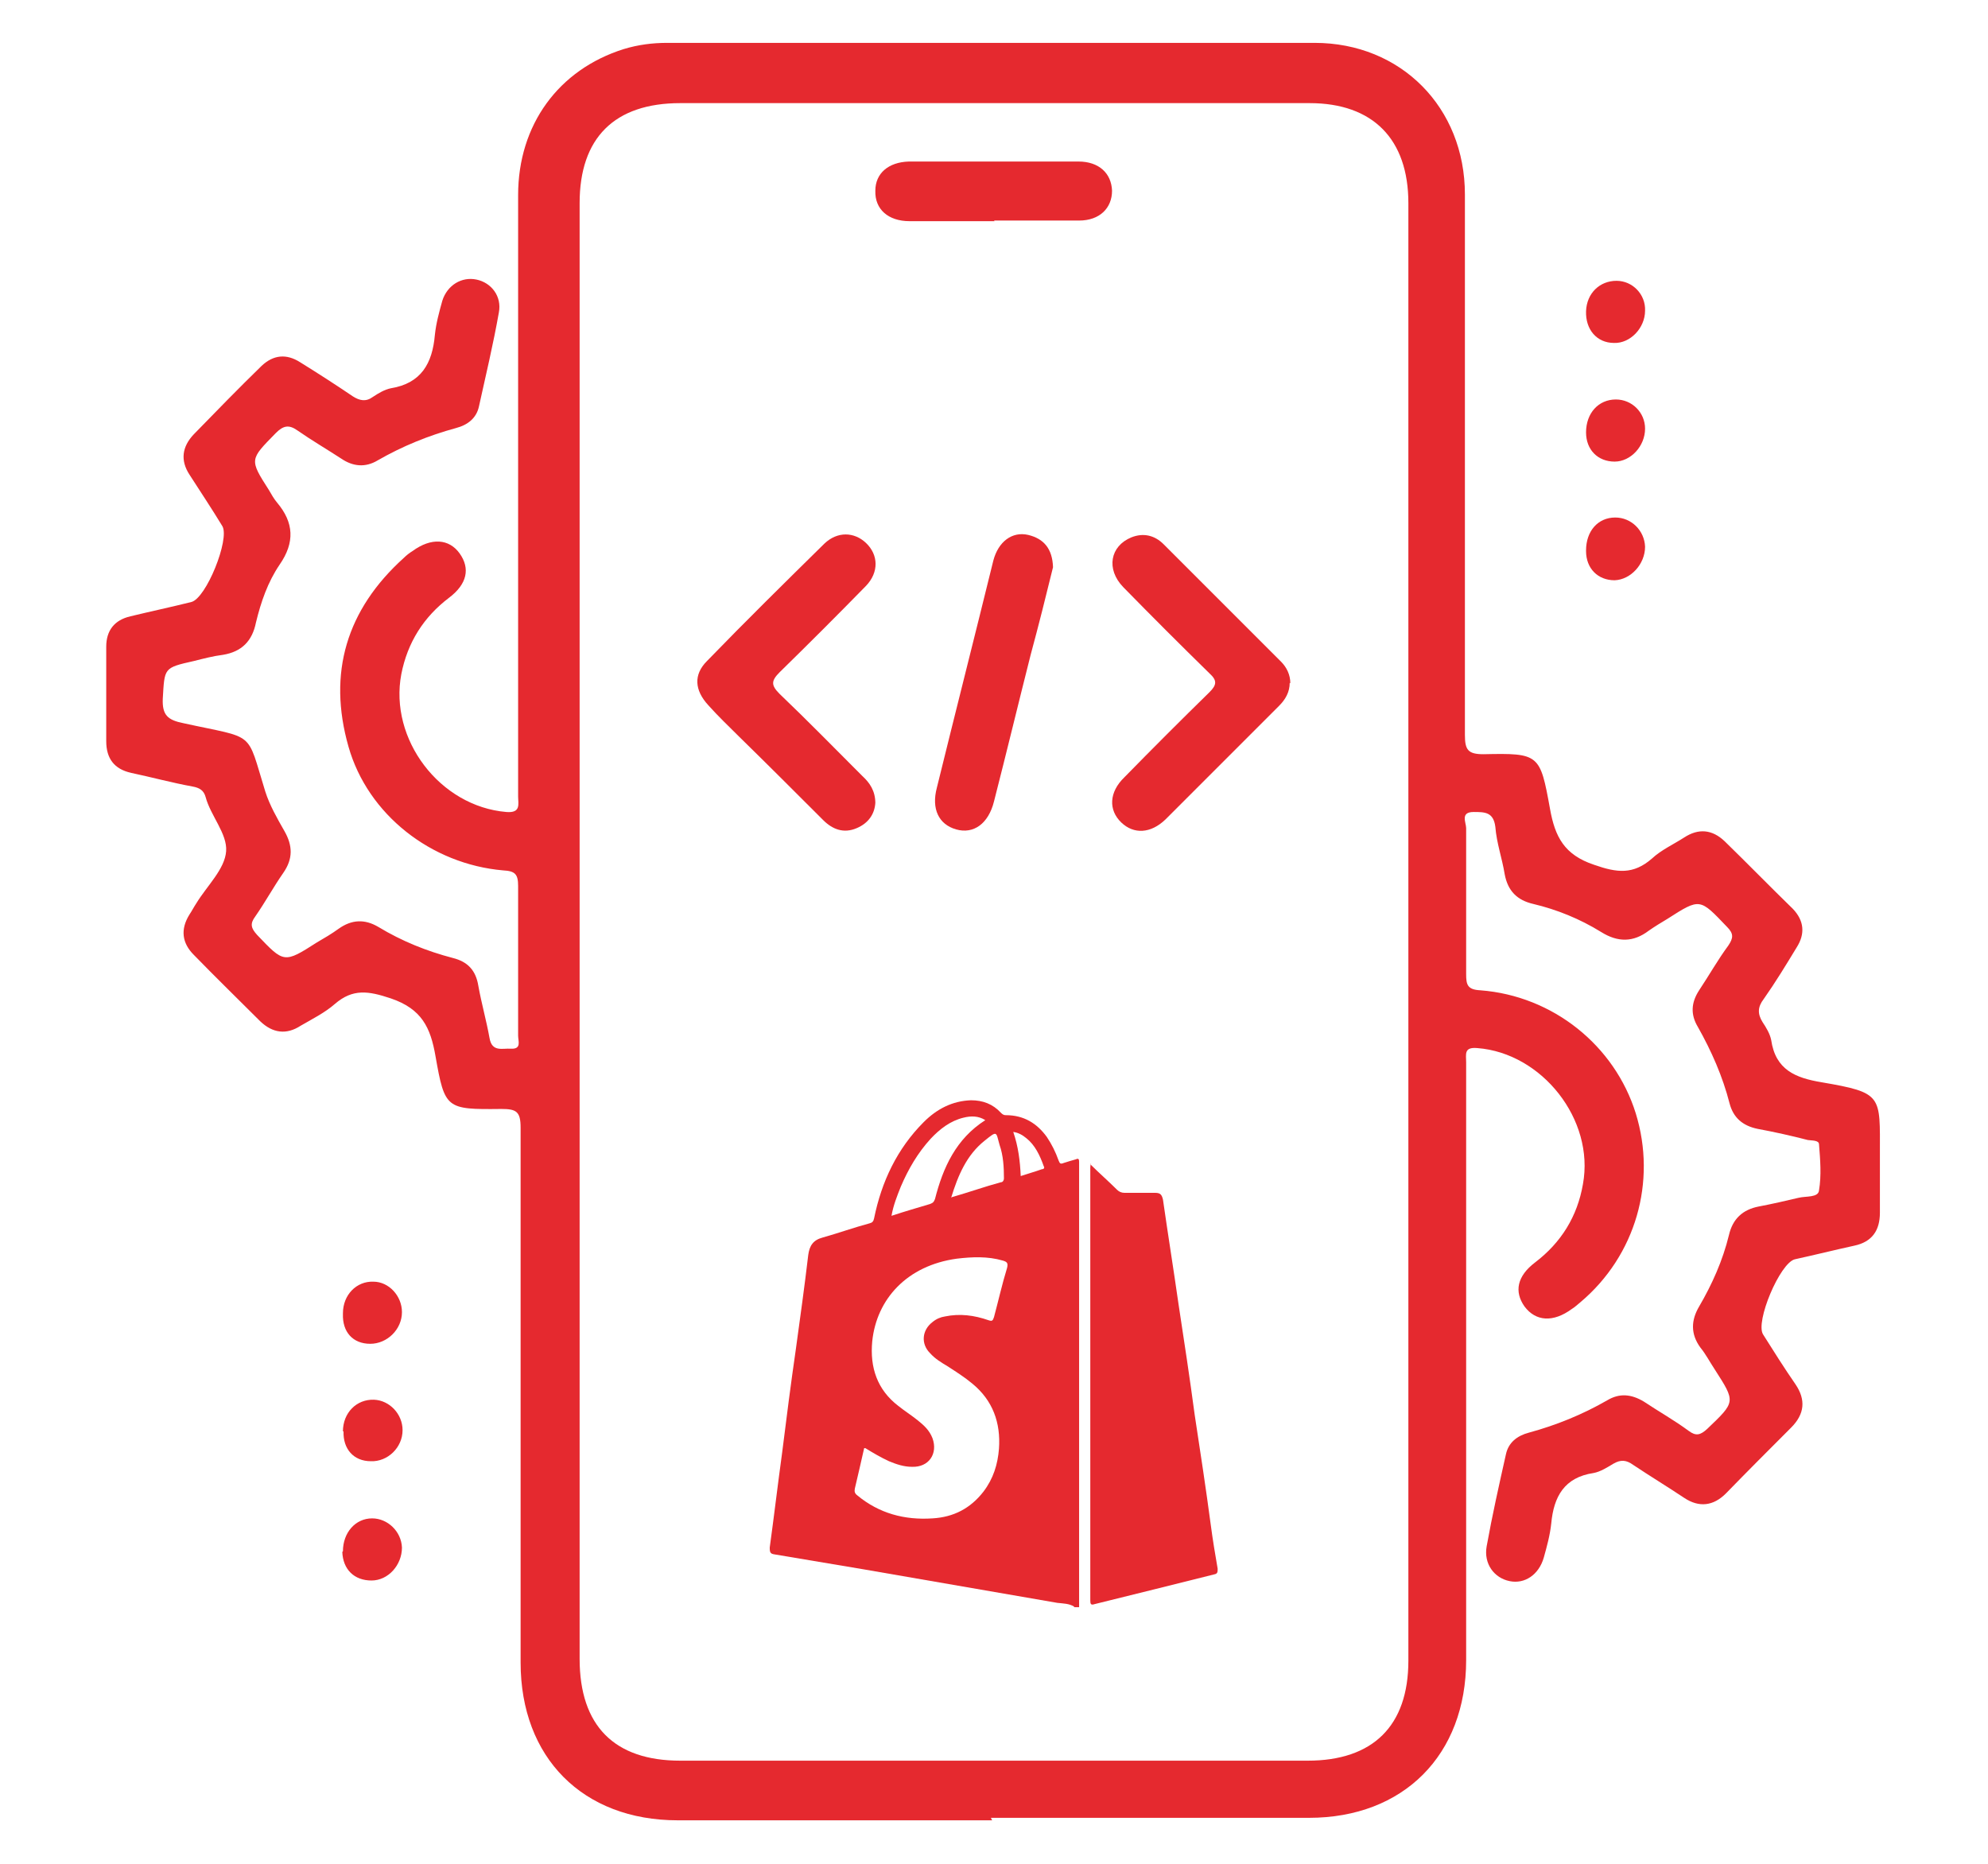
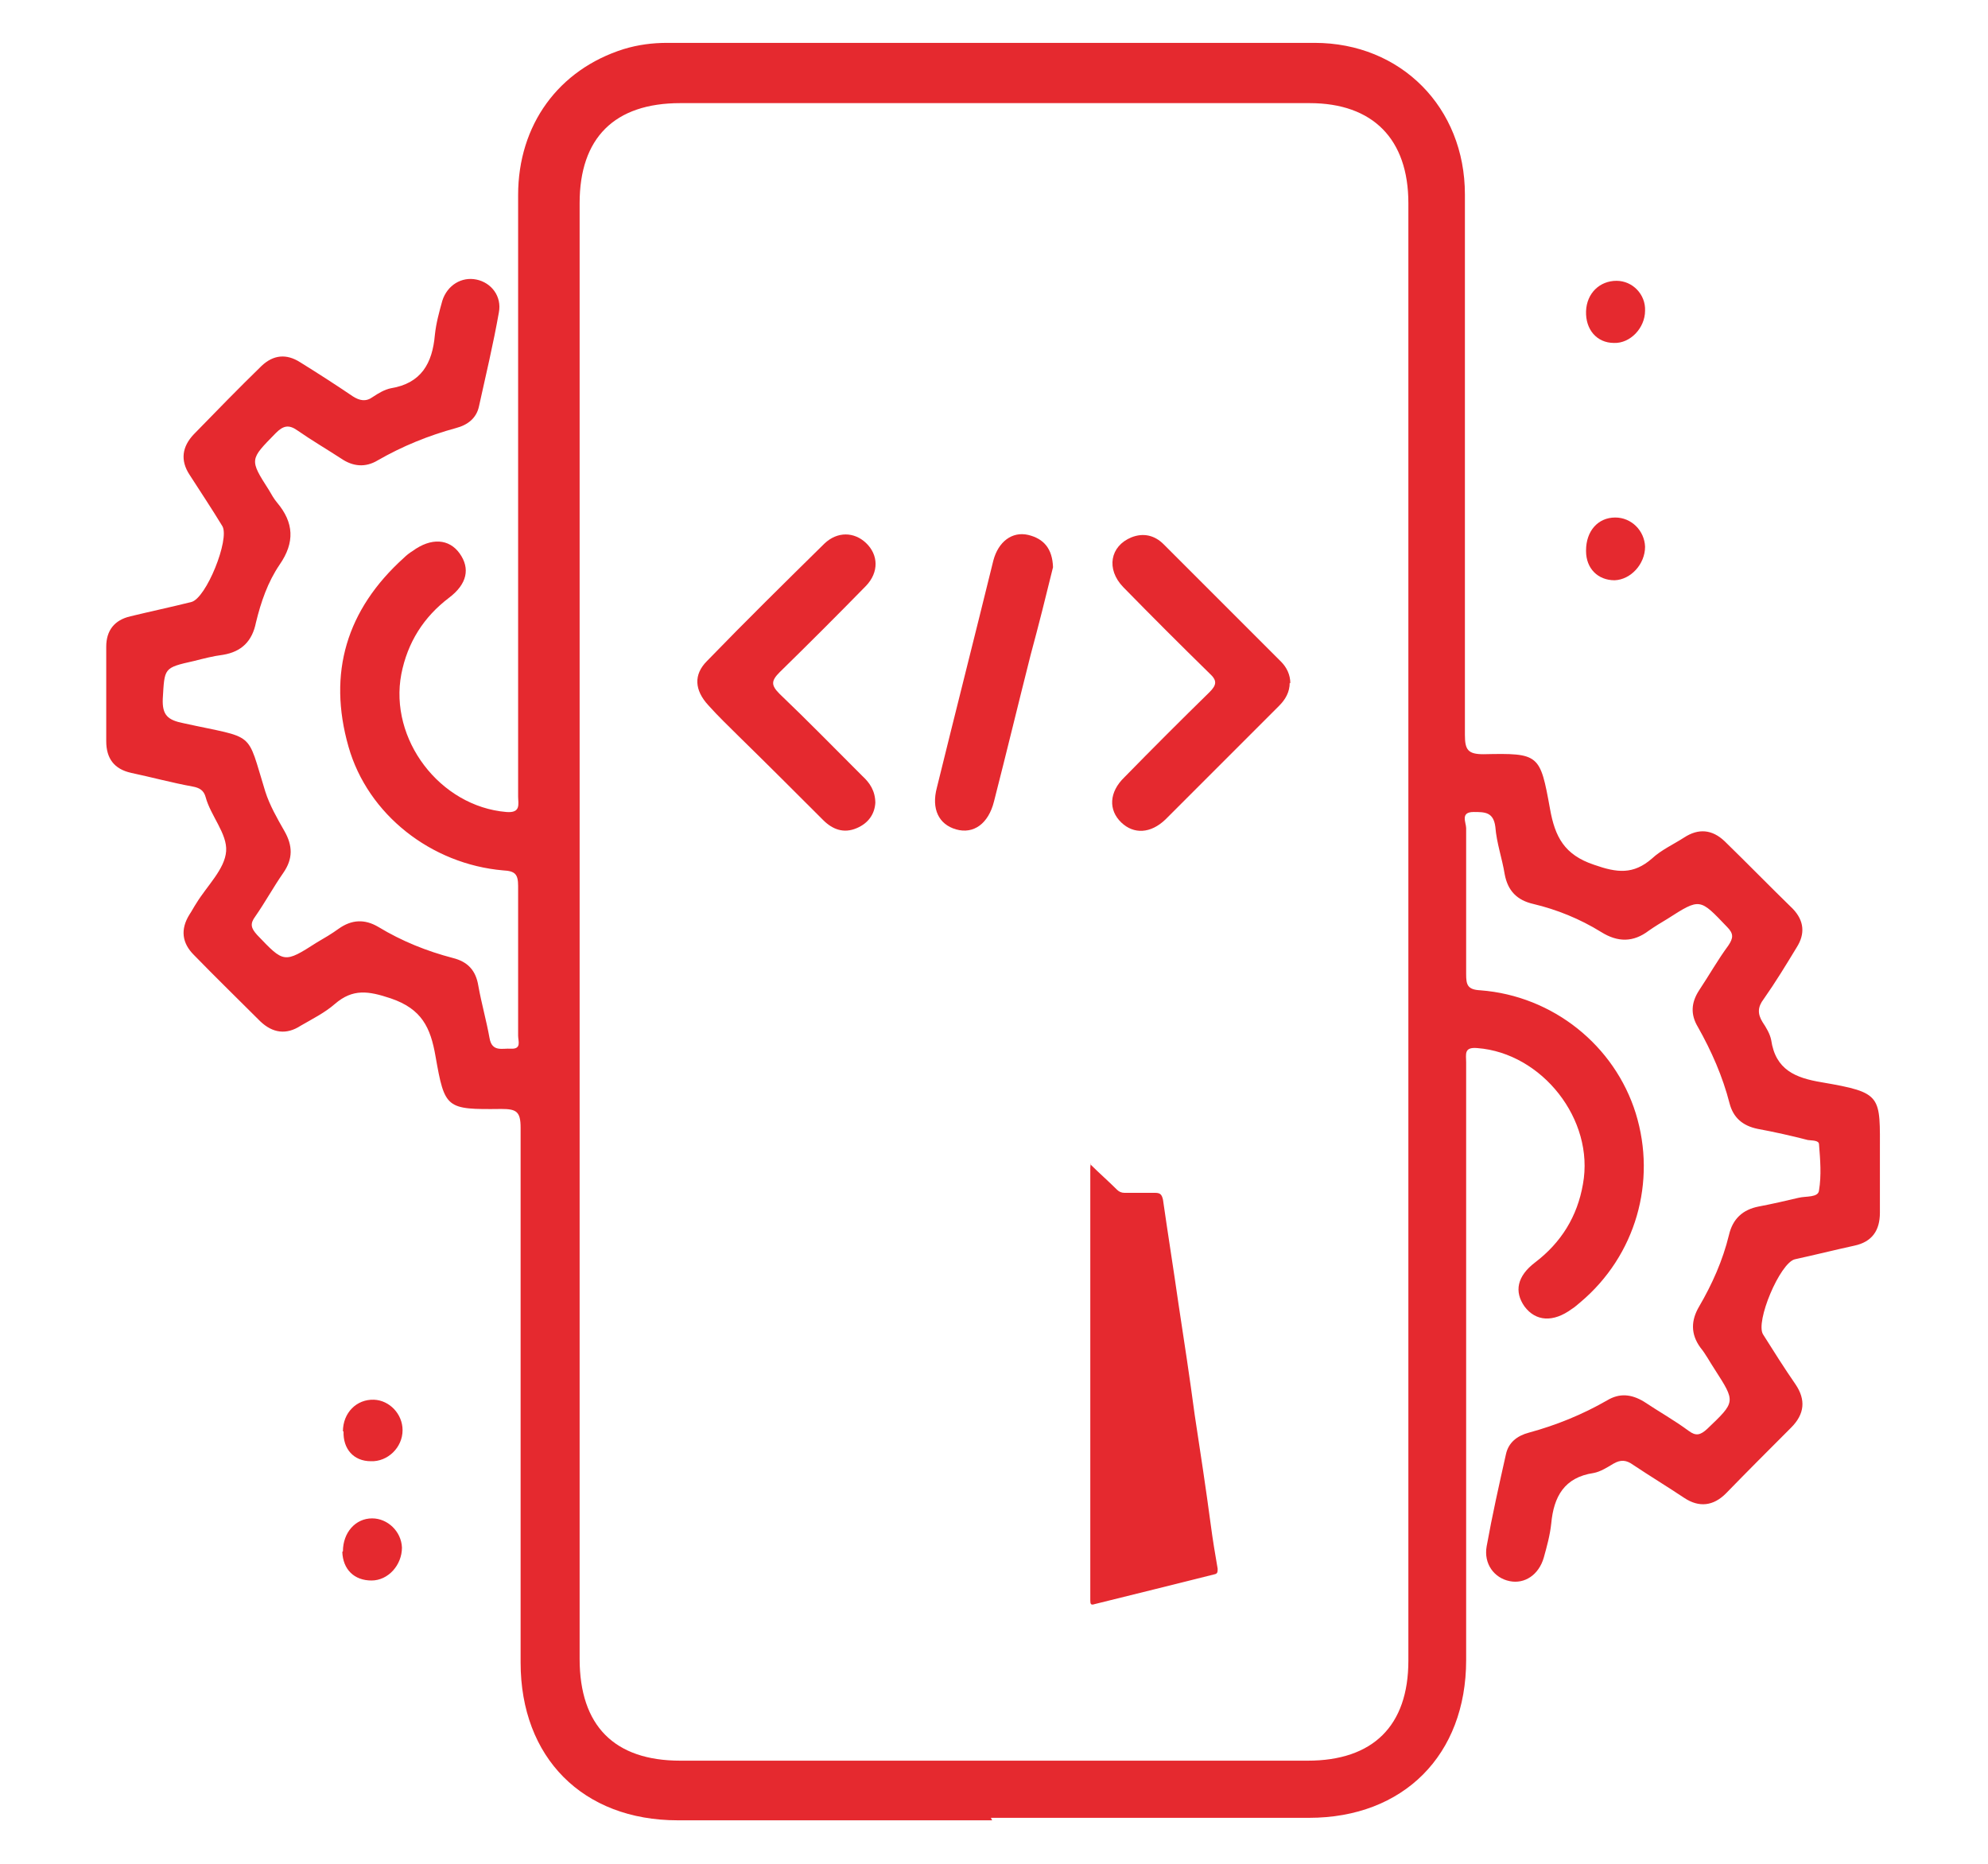
<svg xmlns="http://www.w3.org/2000/svg" id="Layer_1" data-name="Layer 1" viewBox="0 0 32 30">
  <defs>
    <style>      .cls-1 {        fill: #e5292f;        stroke-width: 0px;      }    </style>
  </defs>
  <g>
-     <path class="cls-1" d="M17.29,25.86c-.08-.05-.18-.05-.27-.06-1.04-.18-2.08-.36-3.12-.54-.47-.08-.95-.16-1.43-.24-.07-.01-.08-.03-.08-.11.07-.51.13-1.02.2-1.53.07-.56.14-1.11.22-1.66.07-.51.14-1.01.2-1.52.02-.15.08-.24.23-.28.25-.07.5-.16.76-.23.04-.01.06-.03.07-.08.12-.59.37-1.12.8-1.55.21-.21.46-.34.76-.35.19,0,.35.06.48.2.02.02.04.04.08.04.29,0,.5.13.66.35.08.12.14.24.19.38.02.05.03.06.08.04.06-.02.13-.04.2-.06.04-.02.05,0,.05.04v7.17h-.08ZM13.91,23.31c-.05.22-.1.44-.15.65-.01.05,0,.08.04.11.35.29.76.4,1.21.37.34-.02.61-.16.82-.43.16-.21.23-.44.25-.69.03-.42-.1-.78-.43-1.05-.12-.1-.26-.19-.4-.28-.1-.06-.2-.12-.28-.21-.15-.15-.13-.37.04-.5.06-.05.13-.08.2-.09.24-.05.47-.02.7.06.06.02.07.01.09-.05.07-.26.13-.53.21-.79.02-.08,0-.1-.07-.12-.24-.07-.49-.06-.74-.03-.8.11-1.29.65-1.36,1.33-.04.42.08.78.42,1.04.1.08.21.15.31.23s.19.16.24.29c.09.25-.06.47-.33.46-.13,0-.25-.04-.37-.09-.13-.06-.25-.13-.38-.21h0ZM15.86,18.03c-.11-.07-.23-.07-.35-.04-.21.05-.38.18-.53.34-.21.23-.36.49-.48.77-.06.15-.12.3-.15.47.21-.07.42-.13.62-.19.05-.02.06-.03.08-.08.13-.51.34-.97.81-1.27h0ZM15.32,19.27c.28-.08.53-.17.79-.24.03,0,.05-.03.05-.06,0-.18-.01-.37-.07-.54-.06-.21-.03-.24-.24-.07-.29.23-.43.56-.54.92ZM16.43,18.93c.12-.04.23-.07.34-.11.03,0,.05-.02.03-.05-.06-.17-.14-.34-.28-.45-.06-.05-.13-.09-.21-.1.08.23.11.47.12.71h0Z" />
    <path class="cls-1" d="M17.55,18.74c.14.14.29.27.43.41.03.03.07.05.12.05.16,0,.33,0,.49,0,.08,0,.11.02.13.11.08.56.17,1.12.25,1.68.09.59.18,1.18.26,1.78.09.59.18,1.18.26,1.78.03.23.07.47.11.7,0,.05,0,.08-.05.09-.64.16-1.28.32-1.93.48-.06.02-.07,0-.07-.06v-6.96s0-.04.01-.07h0Z" />
  </g>
-   <path class="cls-1" d="M5.52,21.14c0-.3.22-.52.49-.51.25,0,.46.23.46.49,0,.28-.24.51-.51.51-.28,0-.45-.19-.44-.48Z" />
  <path class="cls-1" d="M5.52,23.04c0-.3.22-.52.5-.51.25.01.46.23.46.49,0,.28-.24.51-.51.5-.28,0-.45-.2-.44-.48Z" />
  <path class="cls-1" d="M5.52,24.97c0-.3.2-.53.47-.53.25,0,.47.21.48.47,0,.28-.22.53-.49.53-.28,0-.46-.18-.47-.46Z" />
  <path class="cls-1" d="M25.98,5.52c-.28,0-.46-.22-.45-.51.01-.29.22-.49.49-.49.26,0,.47.22.46.48,0,.28-.24.53-.5.52Z" />
-   <path class="cls-1" d="M26.01,6.43c.26,0,.47.21.47.47,0,.28-.23.53-.49.53-.27,0-.46-.19-.46-.47,0-.31.2-.53.48-.53Z" />
  <path class="cls-1" d="M25.53,8.86c0-.31.19-.53.47-.53.26,0,.47.21.48.47,0,.28-.23.53-.49.54-.27,0-.46-.19-.46-.47Z" />
  <g>
    <path class="cls-1" d="M15.97,29.3c-1.69,0-3.38,0-5.06,0-1.53,0-2.53-1.01-2.53-2.54,0-2.87,0-5.74,0-8.61,0-.26-.07-.3-.31-.3-.89.01-.91,0-1.06-.85-.08-.46-.22-.76-.72-.93-.36-.12-.61-.16-.9.09-.16.14-.36.24-.55.35-.23.15-.45.12-.65-.07-.36-.36-.72-.71-1.07-1.07-.19-.19-.22-.41-.07-.65.04-.06.07-.12.11-.18.17-.28.46-.55.48-.84.02-.28-.25-.57-.33-.87-.03-.11-.1-.15-.21-.17-.33-.06-.66-.15-.99-.22-.27-.06-.4-.23-.4-.51,0-.51,0-1.01,0-1.52,0-.26.13-.43.39-.49.33-.08.66-.15.98-.23.24-.06.62-1.01.5-1.22-.17-.28-.35-.55-.53-.83-.15-.23-.12-.45.07-.65.36-.37.72-.74,1.09-1.1.19-.18.4-.2.62-.06.29.18.57.36.85.55.11.07.21.09.32.01.09-.06.19-.12.29-.14.49-.08.67-.4.71-.86.02-.19.07-.37.12-.55.08-.25.31-.39.55-.34.24.05.41.27.36.53-.09.51-.21,1.01-.32,1.51-.04.19-.18.3-.37.35-.44.12-.86.29-1.26.52-.2.12-.4.1-.59-.03-.23-.15-.47-.29-.7-.45-.14-.1-.23-.08-.35.04-.42.43-.43.42-.11.92.04.07.08.14.13.2.27.32.29.64.04,1-.19.28-.3.6-.38.93-.06.3-.23.47-.53.52-.16.02-.31.06-.47.1-.49.11-.47.11-.5.61-.01.26.08.34.33.39,1.18.26,1.01.1,1.32,1.1.07.22.19.43.31.64.13.23.14.44-.02.67-.16.23-.29.47-.45.7-.09.12-.07.19.03.3.43.45.43.46.96.12.12-.07.24-.14.35-.22.21-.15.42-.16.64-.03.38.23.78.39,1.2.5.24.06.37.2.41.45.05.28.13.56.18.84.04.23.21.16.34.17.18.01.12-.12.12-.21,0-.8,0-1.61,0-2.41,0-.19-.05-.24-.24-.25-1.16-.1-2.18-.9-2.49-1.99-.34-1.19-.03-2.21.89-3.04.04-.04.09-.08.14-.11.3-.22.59-.2.76.04.17.24.12.49-.17.71-.41.31-.67.72-.77,1.23-.2,1.05.62,2.13,1.69,2.22.24.02.19-.13.19-.25,0-3.23,0-6.45,0-9.68,0-1.13.65-2.02,1.7-2.35.23-.07.46-.1.7-.1,3.47,0,6.95,0,10.42,0,1.39,0,2.42,1.04,2.42,2.44,0,2.9,0,5.8,0,8.7,0,.24.05.31.3.31.9-.02.91,0,1.07.88.08.45.23.74.71.9.37.13.63.16.93-.1.15-.14.35-.23.52-.34.23-.15.45-.13.65.06.37.36.73.73,1.1,1.09.18.19.2.4.06.62-.17.28-.34.56-.53.83-.1.13-.1.24-.02.37.06.09.12.19.14.29.07.48.39.61.81.68.99.17.94.21.94,1.15,0,.32,0,.64,0,.95,0,.29-.13.47-.41.53-.32.07-.64.15-.96.22-.24.06-.64,1.01-.51,1.21.17.27.34.54.52.8.17.25.15.48-.07.7-.35.35-.7.7-1.05,1.06-.2.2-.43.23-.67.07-.27-.18-.55-.35-.82-.53-.11-.08-.2-.09-.32-.02-.1.06-.21.13-.32.15-.47.07-.64.38-.68.81-.02.19-.07.37-.12.55-.08.28-.31.43-.55.38-.25-.05-.42-.28-.37-.56.09-.5.2-.99.31-1.48.04-.19.18-.3.37-.35.44-.12.86-.29,1.26-.52.2-.12.39-.1.59.02.24.16.49.3.72.47.12.09.19.07.3-.03.46-.44.46-.43.12-.96-.08-.12-.14-.24-.23-.35-.16-.22-.15-.44-.02-.66.21-.36.38-.74.48-1.15.06-.26.22-.41.48-.46.21-.04.43-.09.64-.14.12-.03.32,0,.33-.12.04-.24.02-.49,0-.74,0-.07-.12-.06-.18-.07-.27-.07-.54-.13-.81-.18-.24-.05-.39-.18-.45-.41-.11-.43-.29-.84-.51-1.23-.12-.2-.11-.39.02-.59.16-.24.3-.49.47-.72.08-.12.09-.19-.02-.3-.44-.46-.43-.47-.96-.13-.1.06-.2.12-.3.19-.25.19-.5.19-.77.02-.34-.21-.71-.36-1.09-.45-.26-.06-.41-.21-.46-.48-.04-.25-.13-.5-.15-.76-.03-.24-.17-.24-.35-.24-.22,0-.12.17-.12.26,0,.78,0,1.57,0,2.35,0,.17.02.25.23.26,1.17.09,2.16.89,2.5,1.98.34,1.1,0,2.29-.89,3.04-.05.04-.09.08-.14.11-.3.22-.58.2-.76-.04-.17-.24-.12-.49.17-.71.42-.32.68-.74.77-1.26.19-1.04-.66-2.11-1.7-2.19-.22-.02-.18.1-.18.23,0,1.2,0,2.4,0,3.6,0,2.01,0,4.01,0,6.02,0,1.53-1.01,2.54-2.53,2.54-1.71,0-3.41,0-5.12,0ZM9.33,15c0,3.9,0,7.8,0,11.7,0,1.08.56,1.64,1.62,1.64,3.37,0,6.73,0,10.1,0,1.05,0,1.62-.56,1.62-1.61,0-7.82,0-15.64,0-23.46,0-1.03-.57-1.61-1.59-1.61-3.38,0-6.75,0-10.13,0-1.06,0-1.62.56-1.62,1.61,0,3.91,0,7.82,0,11.73Z" />
    <g>
      <path class="cls-1" d="M14.09,12.92c-.01.18-.11.33-.3.41-.21.09-.39.02-.54-.13-.45-.45-.9-.9-1.35-1.34-.17-.17-.34-.33-.5-.51-.22-.24-.24-.49-.02-.71.62-.64,1.26-1.27,1.89-1.89.21-.2.48-.19.67-.01.2.19.21.47,0,.69-.46.47-.92.93-1.39,1.39-.14.14-.14.21,0,.35.45.43.89.88,1.33,1.32.12.11.21.24.21.44Z" />
      <path class="cls-1" d="M20.76,10.99c0,.15-.07.27-.17.37-.61.61-1.22,1.22-1.83,1.83-.24.23-.51.24-.71.05-.21-.2-.2-.49.05-.73.45-.46.91-.92,1.37-1.37.12-.12.12-.19,0-.3-.47-.46-.93-.92-1.39-1.39-.28-.29-.21-.66.13-.8.2-.08.38-.03.52.11.63.63,1.26,1.26,1.89,1.89.09.09.15.21.15.35Z" />
      <path class="cls-1" d="M16.95,9.13c-.11.45-.23.93-.36,1.41-.2.79-.39,1.58-.59,2.36-.09.36-.33.53-.61.45-.28-.08-.4-.33-.31-.67.3-1.22.61-2.44.91-3.66.08-.3.3-.47.56-.41.25.06.39.22.4.52Z" />
    </g>
  </g>
-   <path class="cls-1" d="M16.01,3.56c-.46,0-.91,0-1.37,0-.34,0-.56-.19-.55-.49,0-.28.21-.46.54-.47.91,0,1.82,0,2.73,0,.33,0,.53.19.54.47,0,.28-.2.48-.53.48-.46,0-.91,0-1.37,0Z" />
</svg>